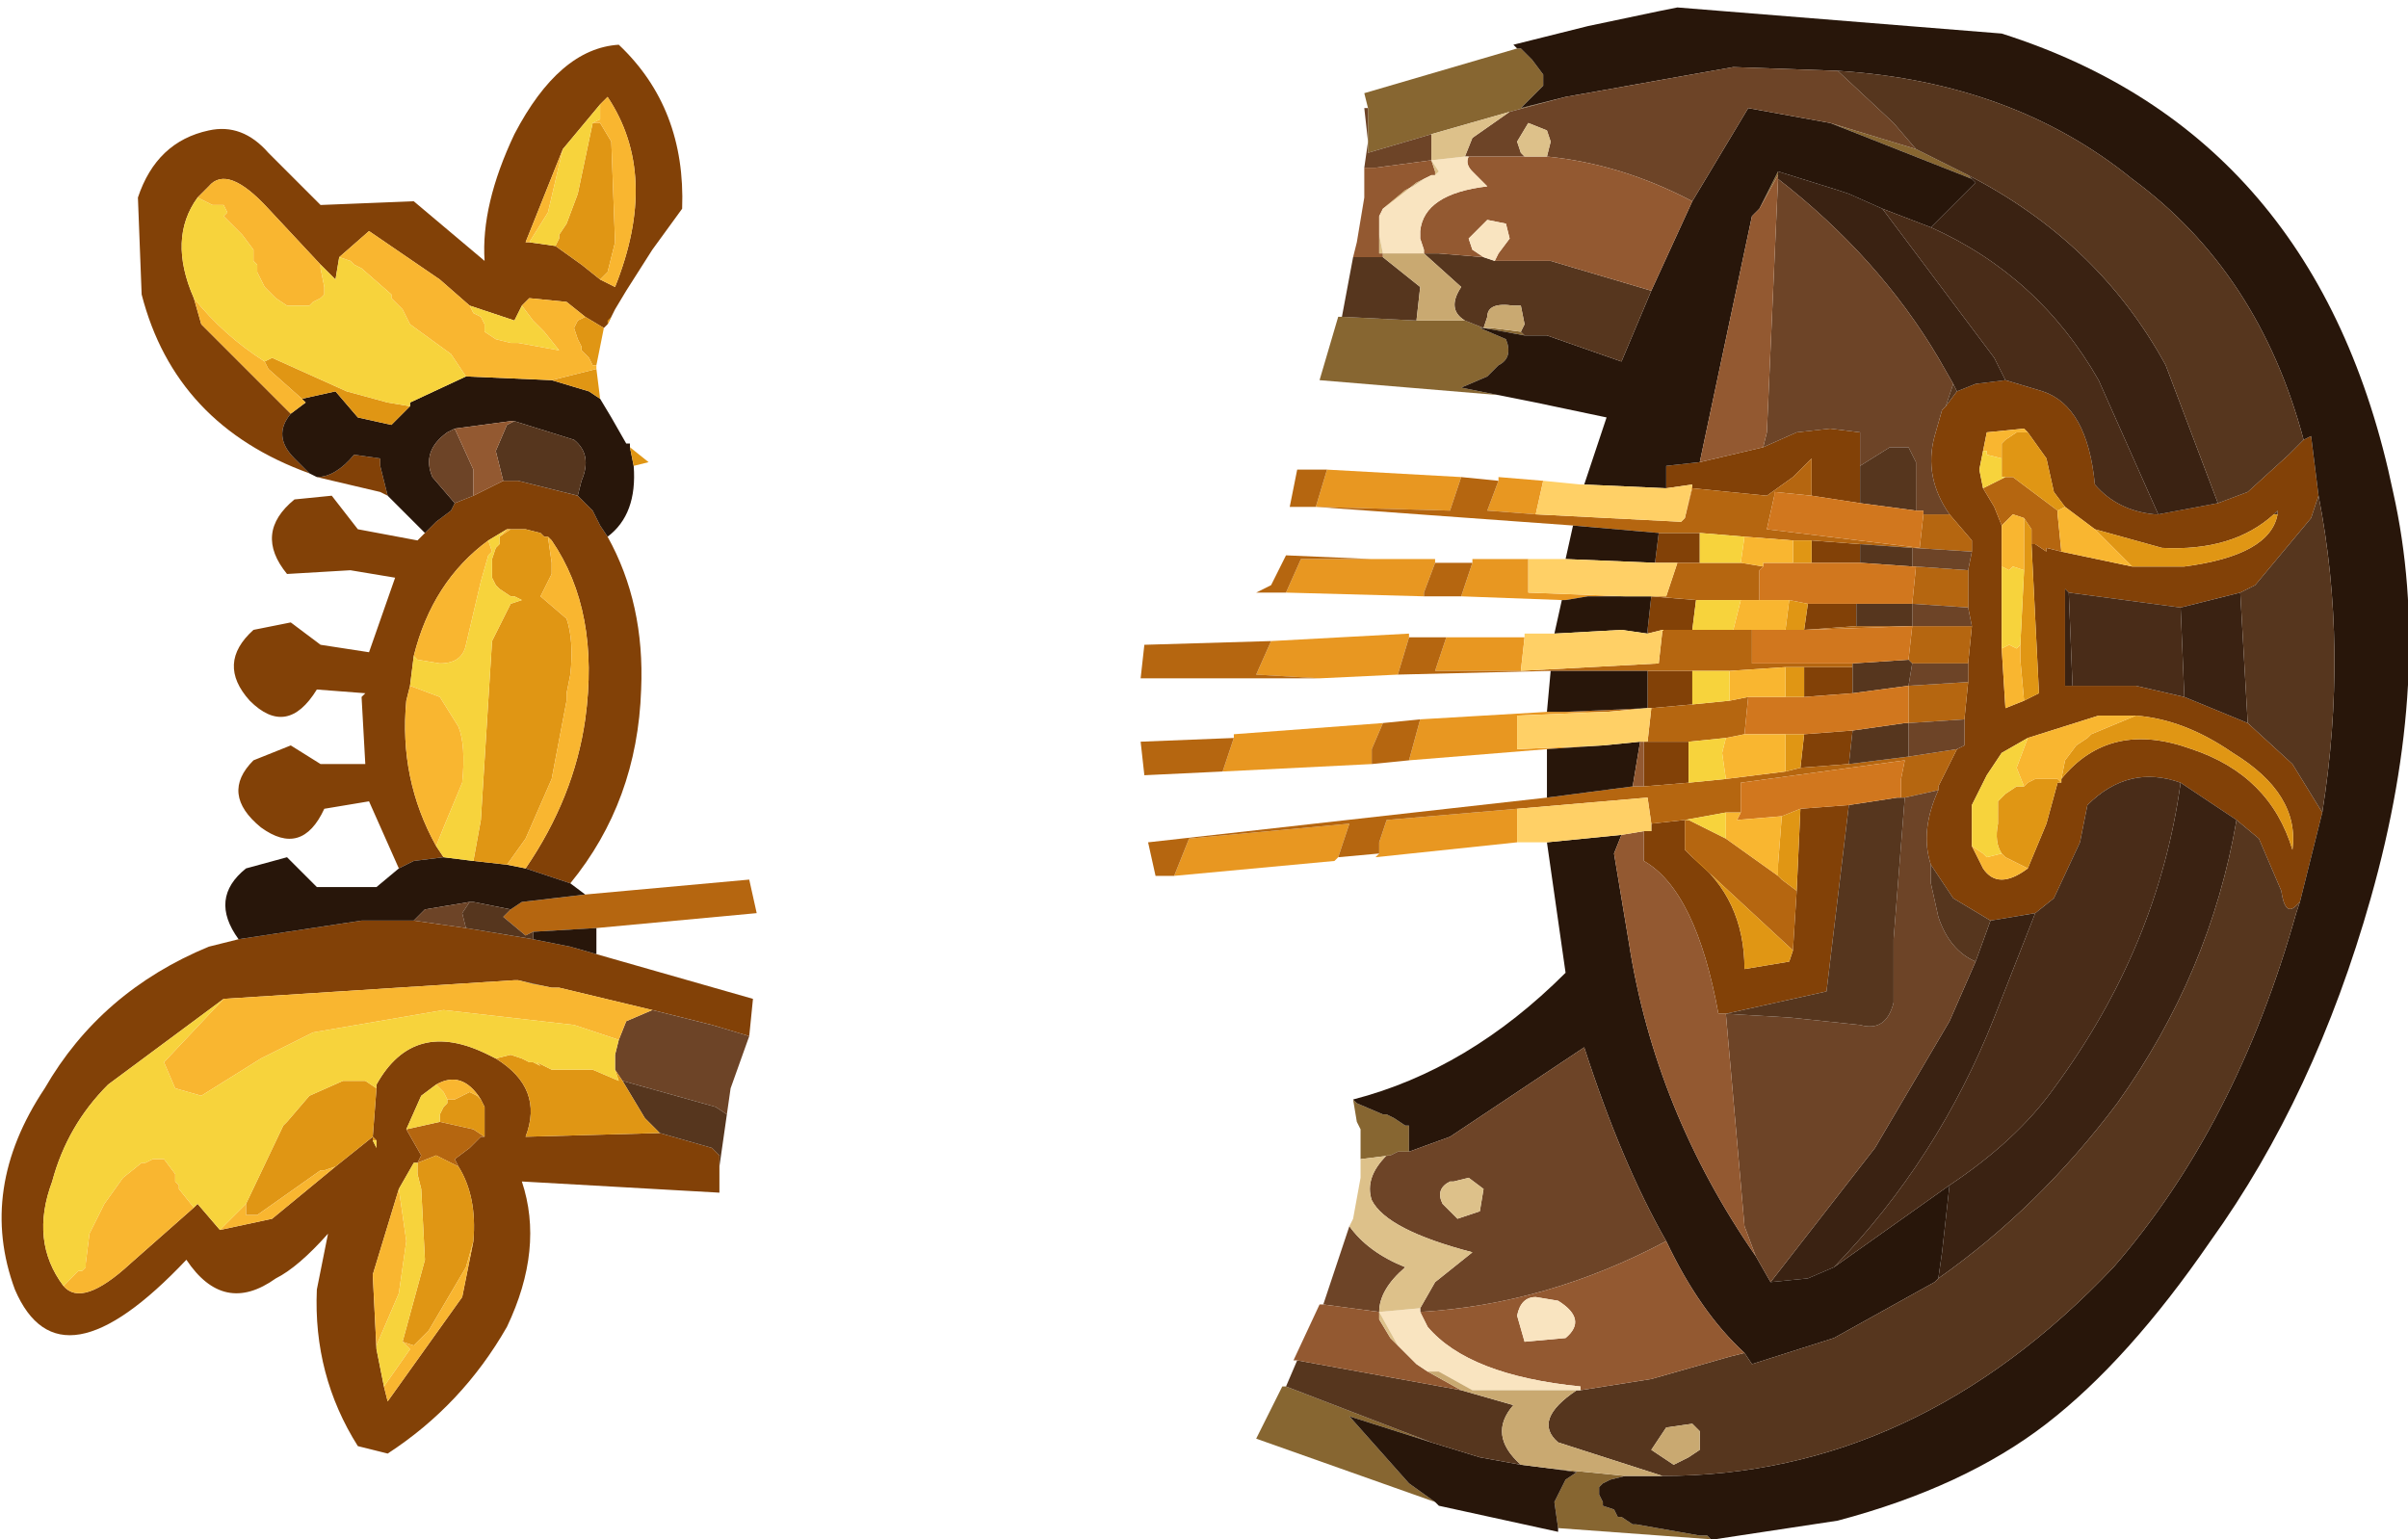
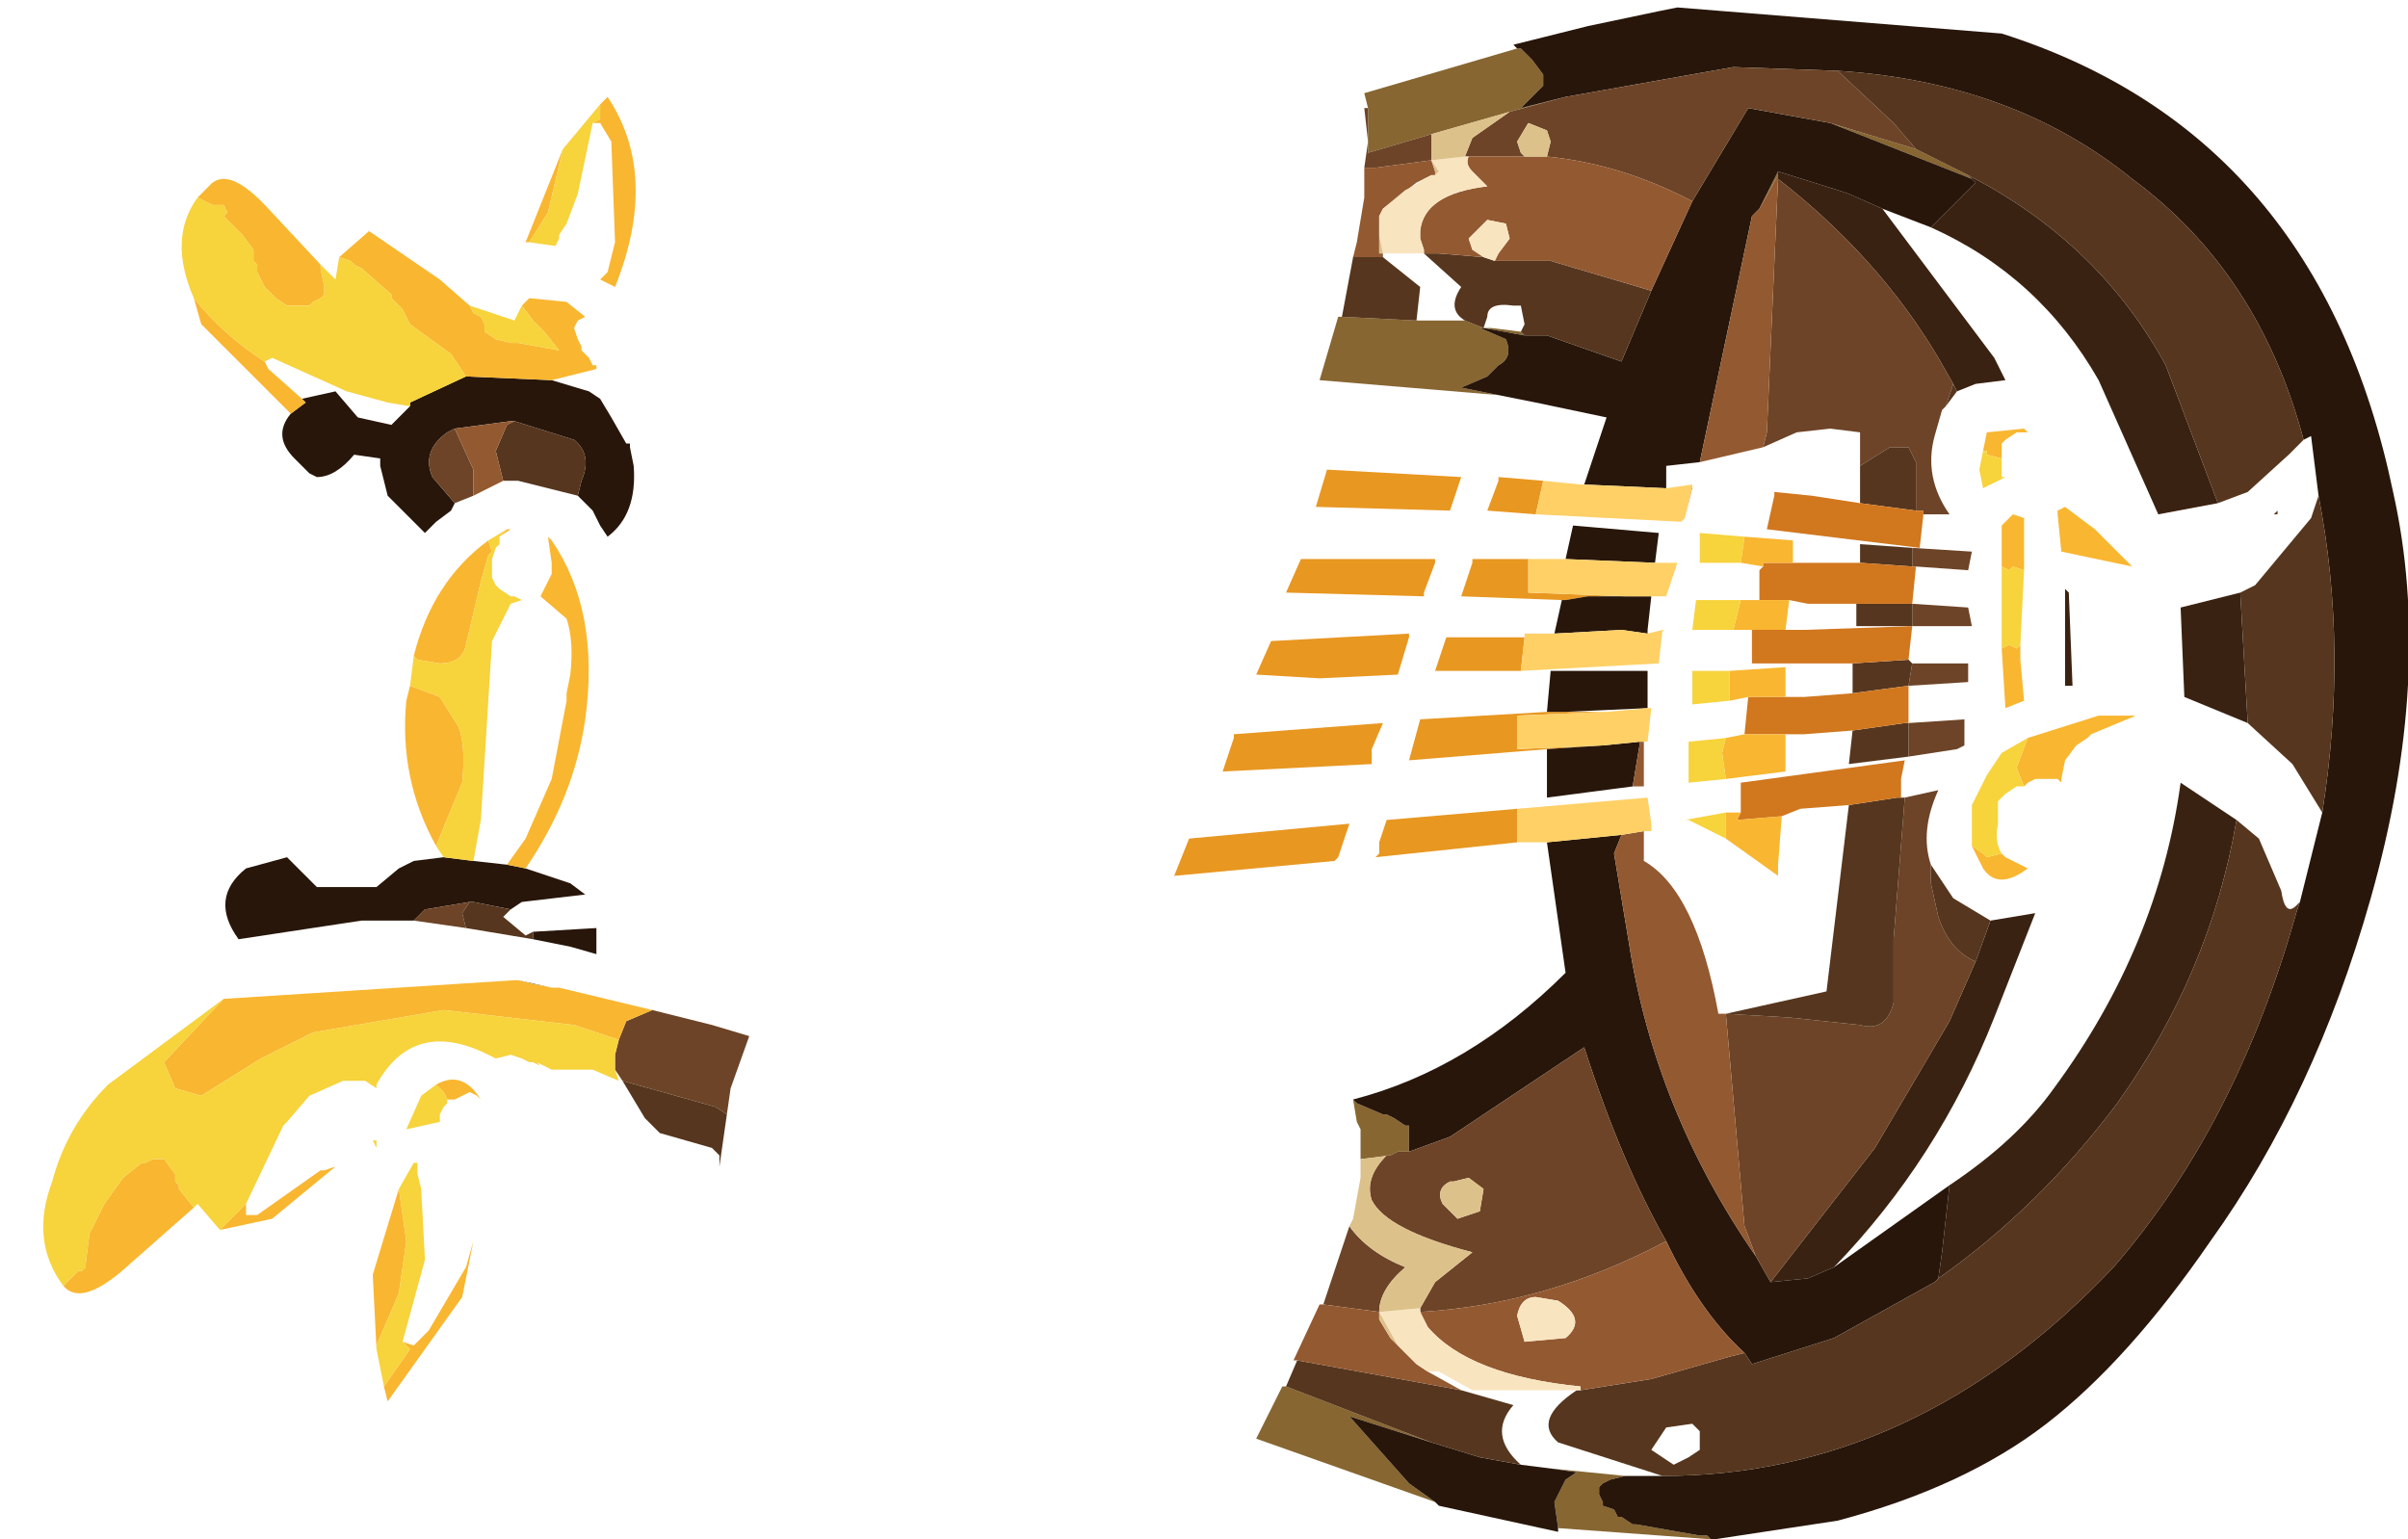
<svg xmlns="http://www.w3.org/2000/svg" xmlns:xlink="http://www.w3.org/1999/xlink" height="20.65px" width="32.3px">
  <g transform="matrix(1.0, 0.0, 0.0, 1.0, 14.35, 16.4)">
    <use height="20.65" transform="matrix(1.0, 0.0, 0.0, 1.0, -14.35, -16.4)" width="32.3" xlink:href="#shape0" />
  </g>
  <defs>
    <g id="shape0" transform="matrix(1.0, 0.0, 0.0, 1.0, 14.35, 16.4)">
-       <path d="M14.6 -9.5 L15.4 -9.65 15.8 -9.8 16.35 -10.3 16.55 -10.5 16.65 -10.55 16.75 -9.75 16.65 -9.45 15.9 -8.55 15.7 -8.45 14.9 -8.25 13.4 -8.45 13.35 -8.5 13.35 -7.2 13.45 -7.2 14.3 -7.2 14.95 -7.05 15.8 -6.7 16.4 -6.15 16.8 -5.5 16.5 -4.3 16.45 -4.25 Q16.3 -4.1 16.25 -4.45 L15.95 -5.15 15.65 -5.4 14.9 -5.9 Q14.2 -6.15 13.65 -5.6 L13.55 -5.1 13.2 -4.35 12.95 -4.15 12.35 -4.05 11.85 -4.35 11.55 -4.8 Q11.4 -5.25 11.65 -5.8 L11.65 -5.85 11.9 -6.35 12.0 -6.4 12.0 -6.75 12.05 -7.25 12.05 -7.5 12.1 -8.0 12.05 -8.25 12.05 -8.75 12.1 -9.0 12.1 -9.15 11.8 -9.5 Q11.45 -10.0 11.6 -10.55 L11.7 -10.9 11.75 -10.95 11.9 -11.15 12.15 -11.25 12.55 -11.3 13.05 -11.15 Q13.65 -10.95 13.75 -9.9 14.05 -9.55 14.55 -9.5 L14.6 -9.5 M8.0 -9.85 L8.0 -10.15 8.45 -10.2 9.3 -10.4 9.75 -10.6 10.2 -10.65 10.6 -10.6 10.6 -10.15 10.6 -9.65 9.95 -9.75 9.95 -10.25 9.7 -10.0 9.35 -9.75 8.35 -9.85 8.35 -9.9 8.0 -9.85 M7.9 -9.25 L8.45 -9.25 8.45 -8.85 8.15 -8.85 7.85 -8.85 7.9 -9.25 M9.95 -9.15 L10.6 -9.1 10.6 -8.85 9.95 -8.85 9.95 -9.15 M7.75 -7.9 L7.75 -7.95 7.8 -8.4 8.4 -8.35 8.35 -7.95 7.95 -7.95 7.75 -7.9 M7.7 -6.45 L7.75 -6.45 8.3 -6.45 8.3 -5.9 7.7 -5.85 7.7 -6.45 M7.8 -6.9 L7.75 -6.9 7.75 -7.4 8.35 -7.4 8.35 -6.95 7.8 -6.9 M9.9 -8.3 L10.55 -8.3 10.55 -8.0 9.85 -7.95 9.9 -8.3 M9.85 -6.55 L10.5 -6.6 10.45 -6.15 9.8 -6.1 9.85 -6.55 M10.5 -7.1 L9.85 -7.05 9.85 -7.45 10.5 -7.45 10.5 -7.1 M7.8 -5.35 L8.25 -5.4 8.25 -5.0 8.35 -4.9 Q9.05 -4.35 9.05 -3.4 L9.65 -3.5 9.7 -3.65 9.75 -4.45 9.8 -5.55 10.45 -5.6 10.15 -3.1 8.8 -2.8 8.7 -2.8 Q8.4 -4.45 7.7 -4.85 L7.7 -5.25 7.8 -5.25 7.8 -5.35 M16.15 -9.5 Q15.6 -9.0 14.65 -9.05 L13.75 -9.3 13.35 -9.6 13.2 -9.8 13.1 -10.25 12.85 -10.6 12.8 -10.65 12.3 -10.6 12.25 -10.35 12.2 -10.1 12.25 -9.85 12.4 -9.6 12.5 -9.35 12.5 -8.8 12.5 -7.7 12.55 -6.9 12.8 -7.0 13.0 -7.1 12.9 -9.1 12.95 -9.1 13.1 -9.0 13.1 -9.05 13.3 -9.0 14.25 -8.8 14.4 -8.8 14.95 -8.8 Q16.1 -8.95 16.2 -9.5 L16.2 -9.55 16.15 -9.5 M14.3 -6.8 L13.8 -6.8 12.85 -6.5 12.5 -6.3 12.3 -6.0 12.1 -5.6 12.1 -5.05 12.25 -4.75 Q12.45 -4.45 12.85 -4.75 L13.1 -5.35 13.25 -5.9 13.3 -5.9 13.3 -5.95 Q13.95 -6.75 15.05 -6.35 16.1 -6.0 16.4 -5.0 16.5 -5.75 15.6 -6.3 14.95 -6.75 14.3 -6.8 M-9.8 -12.95 L-9.85 -12.65 -10.05 -12.85 -10.75 -13.6 Q-11.3 -14.2 -11.55 -13.9 L-11.7 -13.75 Q-12.1 -13.2 -11.75 -12.4 L-11.65 -12.05 -10.45 -10.85 Q-10.7 -10.55 -10.4 -10.25 L-10.2 -10.05 Q-12.0 -10.7 -12.45 -12.45 L-12.5 -13.75 Q-12.25 -14.5 -11.55 -14.65 -11.1 -14.75 -10.75 -14.35 L-10.05 -13.65 -8.8 -13.7 -7.85 -12.9 Q-7.9 -13.65 -7.45 -14.6 -6.85 -15.75 -6.05 -15.8 -5.15 -14.95 -5.2 -13.6 L-5.6 -13.05 -5.95 -12.5 -6.1 -12.25 -6.15 -12.15 -6.2 -12.05 -6.25 -12.0 -6.5 -12.15 -6.75 -12.35 -7.25 -12.4 -7.35 -12.3 -7.45 -12.1 -8.05 -12.3 -8.45 -12.65 -9.4 -13.3 -9.8 -12.95 M-6.3 -12.65 L-6.1 -12.55 Q-5.5 -14.05 -6.2 -15.1 L-6.3 -15.0 -6.8 -14.4 -7.3 -13.15 -7.25 -13.15 -6.9 -13.1 -6.55 -12.85 -6.3 -12.65 M-9.0 -4.75 L-9.4 -5.65 -10.0 -5.55 Q-10.3 -4.9 -10.85 -5.3 -11.4 -5.75 -10.95 -6.2 L-10.45 -6.4 -10.05 -6.15 -9.45 -6.15 -9.5 -7.05 -9.45 -7.1 -10.1 -7.15 Q-10.5 -6.5 -11.0 -7.0 -11.45 -7.5 -10.95 -7.95 L-10.45 -8.05 -10.05 -7.75 -9.4 -7.65 -9.05 -8.65 -9.65 -8.75 -10.5 -8.7 Q-10.95 -9.25 -10.4 -9.7 L-9.9 -9.75 -9.55 -9.3 -8.75 -9.15 -8.65 -9.25 -8.5 -9.4 -8.3 -9.55 -8.25 -9.65 -8.0 -9.75 -7.6 -9.95 -7.4 -9.95 -6.6 -9.75 -6.4 -9.55 -6.3 -9.35 -6.2 -9.2 Q-5.7 -8.3 -5.75 -7.15 -5.8 -5.65 -6.7 -4.55 L-7.3 -4.75 Q-6.65 -5.7 -6.5 -6.75 -6.3 -8.2 -6.95 -9.15 L-7.0 -9.2 -7.05 -9.2 -7.1 -9.25 -7.3 -9.3 -7.4 -9.3 -7.5 -9.3 -7.55 -9.3 -7.8 -9.15 Q-8.55 -8.6 -8.8 -7.6 L-8.85 -7.2 -8.9 -7.0 Q-9.0 -5.95 -8.5 -5.05 L-8.4 -4.9 -8.8 -4.85 -9.0 -4.75 M-9.15 -9.75 L-9.25 -9.8 -10.1 -10.0 Q-9.85 -10.0 -9.6 -10.3 L-9.25 -10.25 -9.25 -10.15 -9.15 -9.75 M-11.15 -3.8 L-9.5 -4.05 -9.3 -4.05 -8.8 -4.05 -8.1 -3.95 -7.2 -3.8 -6.7 -3.7 -6.35 -3.6 -4.25 -3.0 -4.3 -2.5 -4.8 -2.65 -5.6 -2.85 -6.85 -3.15 -6.9 -3.15 -6.95 -3.15 -7.4 -3.25 -7.45 -3.25 -11.35 -3.0 -12.9 -1.85 Q-13.45 -1.3 -13.65 -0.55 -13.95 0.25 -13.5 0.85 -13.25 1.15 -12.6 0.55 L-11.75 -0.2 -11.7 -0.25 -11.4 0.1 -10.7 -0.05 -9.85 -0.75 -9.35 -1.15 -9.35 -1.1 -9.3 -1.0 -9.3 -1.1 -9.35 -1.15 -9.3 -1.8 -9.3 -1.85 Q-8.8 -2.75 -7.8 -2.25 L-7.7 -2.2 Q-7.05 -1.8 -7.3 -1.15 L-5.5 -1.2 -4.8 -1.0 -4.7 -0.9 -4.7 -0.75 -4.7 -0.4 -7.35 -0.55 Q-7.05 0.35 -7.55 1.4 -8.15 2.45 -9.15 3.1 L-9.55 3.0 Q-10.15 2.05 -10.1 0.9 L-9.95 0.15 Q-10.35 0.6 -10.65 0.75 -11.35 1.25 -11.85 0.5 -13.55 2.3 -14.15 0.9 -14.65 -0.45 -13.75 -1.8 -13.0 -3.1 -11.55 -3.7 L-11.15 -3.8 M-7.9 -1.65 Q-8.15 -2.05 -8.5 -1.85 L-8.7 -1.7 -8.9 -1.25 -8.7 -0.9 -8.75 -0.8 -8.8 -0.8 -9.0 -0.45 -9.35 0.7 -9.3 1.7 -9.2 2.2 -9.15 2.4 -8.15 1.0 -8.0 0.25 Q-7.95 -0.35 -8.2 -0.75 L-8.25 -0.85 -8.05 -1.0 -8.0 -1.05 -7.9 -1.15 -7.85 -1.15 -7.85 -1.55 -7.9 -1.65" fill="#824107" fill-rule="evenodd" stroke="none" />
      <path d="M8.35 -9.9 L8.35 -9.85 8.25 -9.45 8.35 -9.9 M5.25 -10.0 L5.1 -9.55 3.3 -9.6 3.45 -10.1 5.25 -10.0 M6.25 -9.5 L5.6 -9.55 5.75 -9.95 5.75 -10.0 6.35 -9.95 6.25 -9.5 M7.45 -8.4 L6.95 -8.4 6.65 -8.35 6.6 -8.35 5.25 -8.4 5.4 -8.85 5.4 -8.9 6.15 -8.9 6.15 -8.45 7.45 -8.4 M6.1 -7.85 L6.05 -7.4 4.9 -7.4 5.05 -7.85 6.1 -7.85 M7.2 -6.85 L6.0 -6.8 6.0 -6.35 7.15 -6.4 6.4 -6.35 4.55 -6.2 4.7 -6.75 6.4 -6.85 6.65 -6.85 7.2 -6.85 M2.05 -6.05 L2.2 -6.5 2.2 -6.55 4.2 -6.7 4.05 -6.35 4.05 -6.15 2.05 -6.05 M3.35 -7.3 L2.5 -7.35 2.7 -7.8 4.55 -7.9 4.55 -7.85 4.4 -7.35 3.35 -7.3 M4.05 -8.9 L4.9 -8.9 4.9 -8.85 4.75 -8.45 4.75 -8.4 2.9 -8.45 3.1 -8.9 4.05 -8.9 M4.15 -4.95 L4.15 -5.1 4.25 -5.4 6.0 -5.55 6.0 -5.1 4.1 -4.9 4.15 -4.95 M3.6 -4.9 L3.55 -4.85 1.4 -4.65 1.6 -5.15 3.75 -5.35 3.6 -4.9" fill="#e89721" fill-rule="evenodd" stroke="none" />
-       <path d="M8.35 -9.85 L9.35 -9.75 9.7 -10.0 9.95 -10.25 9.95 -9.75 9.45 -9.8 9.45 -9.75 9.35 -9.3 11.4 -9.05 11.45 -9.5 11.8 -9.5 12.1 -9.15 12.1 -9.0 11.3 -9.05 10.6 -9.1 9.95 -9.15 9.7 -9.15 9.05 -9.2 8.45 -9.25 7.9 -9.25 6.75 -9.35 3.3 -9.6 2.95 -9.6 3.05 -10.1 3.45 -10.1 3.3 -9.6 5.1 -9.55 5.25 -10.0 5.75 -9.95 5.6 -9.55 6.25 -9.5 8.2 -9.4 8.25 -9.45 8.35 -9.85 M5.4 -8.85 L5.25 -8.4 4.75 -8.4 4.75 -8.45 4.9 -8.85 5.4 -8.85 M6.05 -7.4 L7.9 -7.5 7.95 -7.95 8.35 -7.95 8.9 -7.95 9.15 -7.95 9.15 -7.5 10.5 -7.5 10.5 -7.45 9.85 -7.45 9.6 -7.45 8.85 -7.4 8.35 -7.4 7.75 -7.4 6.45 -7.4 4.4 -7.35 4.55 -7.85 5.05 -7.85 4.9 -7.4 6.05 -7.4 M7.75 -6.45 L7.8 -6.9 8.35 -6.95 8.85 -7.0 9.1 -7.05 9.05 -6.55 8.8 -6.5 8.3 -6.45 7.75 -6.45 M7.75 -6.9 L7.2 -6.85 6.65 -6.85 7.75 -6.9 M4.7 -6.75 L4.55 -6.2 4.05 -6.15 4.05 -6.35 4.2 -6.7 4.7 -6.75 M9.3 -8.8 L9.25 -8.75 9.25 -8.35 9.0 -8.35 8.4 -8.35 7.8 -8.4 8.0 -8.4 8.15 -8.85 8.45 -8.85 9.0 -8.85 9.3 -8.8 M11.3 -8.3 L11.35 -8.8 12.05 -8.75 12.05 -8.25 11.3 -8.3 M11.25 -7.55 L11.3 -8.0 9.85 -7.95 10.55 -8.0 11.3 -8.0 12.1 -8.0 12.05 -7.5 11.3 -7.5 11.25 -7.55 M8.3 -5.9 L8.8 -5.95 9.6 -6.05 9.8 -6.1 10.45 -6.15 11.25 -6.25 11.9 -6.35 11.65 -5.85 11.65 -5.8 11.2 -5.7 11.15 -5.7 11.15 -5.95 11.2 -6.2 9.0 -5.9 9.0 -5.5 8.8 -5.5 8.25 -5.4 7.8 -5.35 7.75 -5.7 6.0 -5.55 4.25 -5.4 4.15 -5.1 4.15 -4.95 3.6 -4.9 3.75 -5.35 1.6 -5.15 1.4 -4.65 1.15 -4.65 1.05 -5.1 6.4 -5.7 7.55 -5.85 7.7 -5.85 8.3 -5.9 M11.25 -6.7 L11.25 -7.2 12.05 -7.25 12.0 -6.75 11.25 -6.7 M2.05 -6.05 L1.0 -6.0 0.95 -6.45 2.2 -6.5 2.05 -6.05 M3.35 -7.3 L0.95 -7.3 1.0 -7.75 2.7 -7.8 2.5 -7.35 3.35 -7.3 M4.05 -8.9 L3.1 -8.9 2.9 -8.45 2.5 -8.45 2.7 -8.55 2.9 -8.95 4.05 -8.9 M8.25 -5.4 L8.3 -5.4 8.8 -5.15 9.5 -4.65 9.55 -4.6 9.75 -4.45 9.7 -3.65 8.35 -4.9 8.25 -5.0 8.25 -5.4 M12.55 -10.0 L12.65 -10.0 13.25 -9.55 13.25 -9.5 13.3 -9.0 13.1 -9.05 13.1 -9.0 12.95 -9.1 12.9 -9.1 12.9 -9.3 12.8 -9.45 12.65 -9.5 12.5 -9.35 12.4 -9.6 12.25 -9.85 12.55 -10.0 M-7.5 -4.2 L-7.35 -4.3 -6.5 -4.4 -4.3 -4.6 -4.2 -4.15 -6.35 -3.95 -7.2 -3.9 -7.3 -3.85 -7.6 -4.1 -7.5 -4.2 M-8.45 -1.35 L-8.0 -1.25 -7.85 -1.15 -7.9 -1.15 -8.0 -1.05 -8.05 -1.0 -8.25 -0.85 -8.2 -0.75 -8.5 -0.9 -8.75 -0.8 -8.7 -0.9 -8.9 -1.25 -8.45 -1.35" fill="#b56610" fill-rule="evenodd" stroke="none" />
      <path d="M12.05 -14.05 L12.1 -14.0 10.2 -14.75 11.35 -14.4 Q11.65 -14.25 12.05 -14.05 M6.65 -15.1 L5.9 -14.9 4.85 -14.6 4.0 -14.35 4.0 -14.5 4.0 -14.95 3.95 -15.15 6.0 -15.75 6.05 -15.75 6.2 -15.6 6.35 -15.4 6.35 -15.3 6.35 -15.25 6.05 -14.95 6.65 -15.1 M7.45 3.4 L7.25 3.45 7.15 3.5 7.1 3.55 7.1 3.65 7.15 3.75 7.15 3.8 7.3 3.85 7.35 3.95 7.4 3.95 7.55 4.05 7.6 4.05 8.45 4.2 8.55 4.2 8.6 4.25 6.55 4.1 6.5 3.75 6.6 3.55 6.65 3.45 6.8 3.35 6.45 3.3 7.45 3.4 M5.3 -12.1 L5.55 -12.0 5.5 -12.0 5.85 -11.85 Q5.95 -11.6 5.75 -11.5 L5.6 -11.35 5.25 -11.2 5.75 -11.1 3.35 -11.3 3.6 -12.15 3.65 -12.15 4.65 -12.1 5.3 -12.1 M6.05 -11.95 L6.1 -11.9 5.55 -12.0 5.65 -12.0 6.05 -11.95 M9.5 -14.1 L9.5 -14.05 9.25 -13.6 9.5 -14.1 M3.8 -1.65 L3.85 -1.6 4.2 -1.45 4.25 -1.45 4.35 -1.4 4.5 -1.3 4.55 -1.3 4.55 -1.25 4.55 -1.0 4.55 -0.95 4.5 -0.95 4.4 -0.95 4.3 -0.9 3.9 -0.85 3.9 -1.15 3.9 -1.25 3.85 -1.35 3.8 -1.65 M2.9 2.2 L4.85 2.95 3.75 2.6 4.55 3.5 4.9 3.75 2.5 2.9 2.85 2.2 2.9 2.2" fill="#876631" fill-rule="evenodd" stroke="none" />
      <path d="M12.1 -14.0 L12.05 -14.05 Q13.8 -13.15 14.7 -11.5 L15.4 -9.65 14.6 -9.5 13.8 -11.3 Q13.0 -12.7 11.55 -13.35 L11.85 -13.65 12.15 -13.95 12.1 -14.0 M9.5 -14.1 L10.3 -13.85 10.45 -13.8 10.9 -13.6 12.4 -11.6 12.55 -11.3 12.15 -11.25 11.9 -11.15 11.85 -11.25 11.65 -11.6 Q10.85 -12.95 9.5 -14.0 L9.5 -14.05 9.5 -14.1 M11.65 0.75 L11.7 0.4 11.8 -0.5 Q12.7 -1.1 13.2 -1.8 14.6 -3.7 14.9 -5.9 L15.65 -5.4 Q15.3 -3.35 14.05 -1.6 13.0 -0.2 11.65 0.75 M10.25 0.6 L9.9 0.75 9.4 0.8 10.8 -1.0 11.8 -2.7 12.15 -3.5 12.35 -4.05 12.95 -4.15 12.4 -2.75 Q11.65 -0.85 10.25 0.6 M15.7 -8.45 L15.8 -6.7 14.95 -7.05 14.9 -8.25 15.7 -8.45 M13.45 -7.2 L13.35 -7.2 13.35 -8.5 13.4 -8.45 13.45 -7.2" fill="#3a2212" fill-rule="evenodd" stroke="none" />
      <path d="M10.2 -14.75 L12.1 -14.0 12.15 -13.95 11.85 -13.65 11.55 -13.35 10.9 -13.6 10.45 -13.8 10.3 -13.85 9.5 -14.1 9.25 -13.6 9.15 -13.5 8.45 -10.2 8.0 -10.15 8.0 -9.85 6.9 -9.9 7.2 -10.8 6.25 -11.0 5.75 -11.1 5.25 -11.2 5.6 -11.35 5.75 -11.5 Q5.95 -11.6 5.85 -11.85 L5.5 -12.0 5.55 -12.0 6.1 -11.9 6.4 -11.9 7.4 -11.55 7.8 -12.5 8.35 -13.7 9.1 -14.95 10.2 -14.75 M10.3 -15.45 L8.9 -15.5 6.65 -15.1 6.05 -14.95 6.35 -15.25 6.35 -15.3 6.35 -15.4 6.2 -15.6 6.05 -15.75 6.0 -15.75 5.95 -15.8 6.95 -16.05 7.9 -16.25 8.15 -16.3 12.5 -15.95 Q16.75 -14.6 17.75 -9.8 18.3 -7.35 17.45 -4.35 16.7 -1.7 15.3 0.25 14.2 1.85 13.1 2.7 12.0 3.55 10.3 4.0 L8.65 4.25 8.6 4.25 8.55 4.2 8.45 4.2 7.6 4.05 7.55 4.05 7.4 3.95 7.35 3.95 7.3 3.85 7.15 3.8 7.15 3.75 7.1 3.65 7.1 3.55 7.15 3.5 7.25 3.45 7.45 3.4 7.95 3.4 Q11.35 3.4 14.0 0.6 15.65 -1.3 16.45 -4.15 L16.5 -4.3 16.8 -5.5 Q17.15 -7.7 16.75 -9.75 L16.65 -10.55 16.55 -10.5 Q15.95 -12.75 14.25 -14.0 12.65 -15.3 10.3 -15.45 M6.75 -9.35 L7.9 -9.25 7.85 -8.85 6.65 -8.9 6.75 -9.35 M6.6 -8.35 L6.65 -8.35 6.95 -8.4 7.45 -8.4 7.8 -8.4 7.75 -7.95 7.75 -7.9 7.4 -7.95 6.5 -7.9 6.6 -8.35 M7.15 -6.4 L7.65 -6.45 7.55 -5.85 6.4 -5.7 6.4 -6.35 7.15 -6.4 M6.65 -6.85 L6.4 -6.85 6.45 -7.4 7.75 -7.4 7.75 -6.9 6.65 -6.85 M4.55 -0.95 L4.55 -1.0 4.55 -1.25 4.55 -1.3 4.5 -1.3 4.35 -1.4 4.25 -1.45 4.2 -1.45 3.85 -1.6 3.8 -1.65 Q5.35 -2.05 6.65 -3.35 L6.4 -5.1 7.4 -5.2 7.3 -4.95 7.5 -3.75 Q7.85 -1.5 9.2 0.45 L9.4 0.8 9.9 0.75 10.25 0.6 11.8 -0.5 11.7 0.4 11.65 0.75 11.6 0.8 10.25 1.55 9.15 1.9 9.05 1.75 Q8.45 1.2 8.0 0.25 7.4 -0.8 6.9 -2.35 L5.25 -1.25 5.1 -1.15 4.55 -0.95 M6.05 3.25 L6.45 3.3 6.8 3.35 6.65 3.45 6.6 3.55 6.5 3.75 6.55 4.1 6.55 4.15 4.95 3.8 4.9 3.75 4.55 3.5 3.75 2.6 4.85 2.95 5.5 3.15 6.05 3.25 M-8.85 -10.95 L-8.85 -11.0 -8.1 -11.35 -6.95 -11.3 -6.45 -11.15 -6.3 -11.05 -6.15 -10.8 -5.95 -10.45 -5.9 -10.45 -5.9 -10.4 -5.85 -10.15 Q-5.8 -9.5 -6.2 -9.2 L-6.3 -9.35 -6.4 -9.55 -6.6 -9.75 -6.55 -9.95 Q-6.4 -10.3 -6.65 -10.5 L-7.45 -10.75 -7.5 -10.75 -8.25 -10.65 -8.35 -10.6 Q-8.7 -10.35 -8.55 -10.0 L-8.25 -9.65 -8.3 -9.55 -8.5 -9.4 -8.65 -9.25 -9.15 -9.75 -9.25 -10.15 -9.25 -10.25 -9.6 -10.3 Q-9.85 -10.0 -10.1 -10.0 L-10.2 -10.05 -10.4 -10.25 Q-10.7 -10.55 -10.45 -10.85 L-10.25 -11.0 -10.3 -11.05 -9.85 -11.15 -9.55 -10.8 -9.1 -10.7 -8.85 -10.95 M-9.0 -4.75 L-8.8 -4.85 -8.4 -4.9 -8.0 -4.85 -7.55 -4.8 -7.3 -4.75 -6.7 -4.55 -6.5 -4.4 -7.35 -4.3 -7.5 -4.2 -8.0 -4.3 -8.05 -4.3 -8.65 -4.2 -8.8 -4.05 -9.3 -4.05 -9.5 -4.05 -11.15 -3.8 Q-11.55 -4.35 -11.05 -4.75 L-10.5 -4.9 -10.1 -4.5 -9.3 -4.5 -9.0 -4.75 M-7.4 -3.25 L-6.95 -3.15 -7.2 -3.2 -7.4 -3.25 M-6.35 -3.6 L-6.7 -3.7 -7.2 -3.8 -7.2 -3.9 -6.35 -3.95 -6.35 -3.6" fill="#28160a" fill-rule="evenodd" stroke="none" />
      <path d="M11.35 -14.4 L10.2 -14.75 9.1 -14.95 8.35 -13.7 Q7.4 -14.2 6.4 -14.3 L6.45 -14.5 6.4 -14.65 6.15 -14.75 6.0 -14.5 6.05 -14.35 6.1 -14.3 5.3 -14.3 5.4 -14.55 5.9 -14.9 6.65 -15.1 8.9 -15.5 10.3 -15.45 11.05 -14.75 11.35 -14.4 M4.0 -14.5 L3.95 -14.95 4.0 -14.95 4.0 -14.5 4.0 -14.35 4.85 -14.6 4.85 -14.25 4.1 -14.15 3.95 -14.15 4.0 -14.5 M9.5 -14.0 Q10.85 -12.95 11.65 -11.6 L11.85 -11.25 11.8 -11.1 11.75 -10.95 11.7 -10.9 11.6 -10.55 Q11.45 -10.0 11.8 -9.5 L11.45 -9.5 11.45 -9.55 11.35 -9.55 11.35 -10.2 11.25 -10.4 11.0 -10.4 10.6 -10.15 10.6 -10.6 10.2 -10.65 9.75 -10.6 9.3 -10.4 9.35 -10.6 9.5 -14.0 M11.3 -9.05 L12.1 -9.0 12.05 -8.75 11.35 -8.8 11.3 -8.8 11.3 -9.05 M11.2 -5.7 L11.65 -5.8 Q11.4 -5.25 11.55 -4.8 L11.55 -4.55 11.65 -4.1 Q11.8 -3.65 12.15 -3.5 L11.8 -2.7 10.8 -1.0 9.4 0.8 9.2 0.45 9.05 0.05 8.8 -2.8 9.65 -2.75 10.6 -2.65 Q10.95 -2.55 11.05 -2.95 L11.05 -3.8 11.2 -5.7 M11.9 -6.35 L11.25 -6.25 11.25 -6.7 12.0 -6.75 12.0 -6.4 11.9 -6.35 M4.55 -0.95 L5.1 -1.15 5.25 -1.25 6.9 -2.35 Q7.4 -0.8 8.0 0.25 6.4 1.1 4.7 1.2 L4.7 1.15 4.9 0.8 5.4 0.4 Q4.25 0.1 4.05 -0.3 3.95 -0.6 4.25 -0.9 L4.3 -0.9 4.4 -0.95 4.5 -0.95 4.55 -0.95 M3.75 0.05 Q4.0 0.4 4.5 0.6 4.15 0.9 4.15 1.2 L3.4 1.1 3.5 0.8 3.75 0.05 M5.35 -0.6 L5.15 -0.55 5.1 -0.55 Q4.9 -0.45 5.0 -0.25 L5.2 -0.05 5.5 -0.15 5.55 -0.45 5.35 -0.6 M12.05 -8.25 L12.1 -8.0 11.3 -8.0 11.3 -8.3 12.05 -8.25 M12.05 -7.5 L12.05 -7.25 11.25 -7.2 11.3 -7.5 12.05 -7.5 M-8.0 -9.75 L-8.25 -9.65 -8.55 -10.0 Q-8.7 -10.35 -8.35 -10.6 L-8.25 -10.65 -8.0 -10.1 -8.0 -9.75 M-8.8 -4.05 L-8.65 -4.2 -8.05 -4.3 -8.15 -4.15 -8.1 -3.95 -8.8 -4.05 M-5.6 -2.85 L-4.8 -2.65 -4.3 -2.5 -4.55 -1.8 -4.6 -1.45 -4.75 -1.55 -6.0 -1.9 -6.1 -2.05 -6.1 -2.25 -6.05 -2.45 -5.95 -2.7 -5.6 -2.85" fill="#6d4427" fill-rule="evenodd" stroke="none" />
      <path d="M12.05 -14.05 Q11.65 -14.25 11.35 -14.4 L11.05 -14.75 10.3 -15.45 Q12.65 -15.3 14.25 -14.0 15.95 -12.75 16.55 -10.5 L16.35 -10.3 15.8 -9.8 15.4 -9.65 14.7 -11.5 Q13.8 -13.15 12.05 -14.05 M16.75 -9.75 Q17.15 -7.7 16.8 -5.5 L16.4 -6.15 15.8 -6.7 15.7 -8.45 15.9 -8.55 16.65 -9.45 16.75 -9.75 M16.5 -4.3 L16.45 -4.15 Q15.65 -1.3 14.0 0.6 11.35 3.4 7.95 3.4 L6.55 2.95 Q6.2 2.65 6.8 2.25 L6.85 2.25 7.8 2.1 8.85 1.8 9.05 1.75 9.15 1.9 10.25 1.55 11.6 0.8 11.65 0.75 Q13.0 -0.2 14.05 -1.6 15.3 -3.35 15.65 -5.4 L15.95 -5.15 16.25 -4.45 Q16.3 -4.1 16.45 -4.25 L16.5 -4.3 M3.8 -12.95 L4.2 -12.95 4.7 -12.55 4.65 -12.1 3.65 -12.15 3.8 -12.95 M4.75 -13.0 L4.95 -13.0 5.55 -12.95 5.7 -12.9 6.45 -12.9 7.8 -12.5 7.4 -11.55 6.4 -11.9 6.1 -11.9 6.05 -11.95 6.1 -12.05 6.05 -12.3 5.95 -12.3 Q5.6 -12.35 5.6 -12.15 L5.55 -12.0 5.3 -12.1 Q5.05 -12.25 5.25 -12.55 L4.75 -13.0 M11.85 -11.25 L11.9 -11.15 11.75 -10.95 11.8 -11.1 11.85 -11.25 M10.6 -9.65 L10.6 -10.15 11.0 -10.4 11.25 -10.4 11.35 -10.2 11.35 -9.55 10.6 -9.65 M10.6 -9.1 L11.3 -9.05 11.3 -8.8 10.6 -8.85 10.6 -9.1 M10.55 -8.3 L11.3 -8.3 11.3 -8.0 10.55 -8.0 10.55 -8.3 M10.5 -7.5 L11.25 -7.55 11.3 -7.5 11.25 -7.2 10.5 -7.1 10.5 -7.45 10.5 -7.5 M10.5 -6.6 L11.2 -6.7 11.25 -6.7 11.25 -6.25 10.45 -6.15 10.5 -6.6 M11.15 -5.7 L11.2 -5.7 11.05 -3.8 11.05 -2.95 Q10.95 -2.55 10.6 -2.65 L9.65 -2.75 8.8 -2.8 10.15 -3.1 10.45 -5.6 11.1 -5.7 11.15 -5.7 M16.2 -9.5 L16.15 -9.5 16.2 -9.55 16.2 -9.5 M11.55 -4.8 L11.85 -4.35 12.35 -4.05 12.15 -3.5 Q11.8 -3.65 11.65 -4.1 L11.55 -4.55 11.55 -4.8 M8.35 2.7 L8.0 2.75 7.8 3.05 8.1 3.25 8.3 3.15 8.45 3.05 8.45 2.8 8.35 2.7 M5.25 2.25 L5.95 2.45 Q5.6 2.85 6.05 3.25 L5.5 3.15 4.85 2.95 2.9 2.2 3.05 1.85 5.25 2.25 M-6.6 -9.75 L-7.4 -9.95 -7.6 -9.95 -7.7 -10.35 -7.55 -10.7 -7.45 -10.75 -6.65 -10.5 Q-6.4 -10.3 -6.55 -9.95 L-6.6 -9.75 M-8.05 -4.3 L-8.0 -4.3 -7.5 -4.2 -7.6 -4.1 -7.3 -3.85 -7.2 -3.9 -7.2 -3.8 -8.1 -3.95 -8.15 -4.15 -8.05 -4.3 M-4.7 -0.75 L-4.7 -0.9 -4.8 -1.0 -5.5 -1.2 -5.7 -1.4 -6.0 -1.9 -4.75 -1.55 -4.6 -1.45 -4.7 -0.75" fill="#56361e" fill-rule="evenodd" stroke="none" />
-       <path d="M11.55 -13.35 Q13.0 -12.7 13.8 -11.3 L14.6 -9.5 14.55 -9.5 Q14.05 -9.55 13.75 -9.9 13.65 -10.95 13.05 -11.15 L12.55 -11.3 12.4 -11.6 10.9 -13.6 11.55 -13.35 M11.8 -0.5 L10.25 0.6 Q11.65 -0.85 12.4 -2.75 L12.95 -4.15 13.2 -4.35 13.55 -5.1 13.65 -5.6 Q14.2 -6.15 14.9 -5.9 14.6 -3.7 13.2 -1.8 12.7 -1.1 11.8 -0.5 M14.9 -8.25 L14.95 -7.05 14.3 -7.2 13.45 -7.2 13.4 -8.45 14.9 -8.25" fill="#492c18" fill-rule="evenodd" stroke="none" />
      <path d="M5.3 -14.3 L6.1 -14.3 6.3 -14.3 6.4 -14.3 Q7.4 -14.2 8.35 -13.7 L7.8 -12.5 6.45 -12.9 5.7 -12.9 5.75 -13.0 5.9 -13.2 5.85 -13.4 5.6 -13.45 5.35 -13.2 5.4 -13.05 5.55 -12.95 4.95 -13.0 4.75 -13.0 4.75 -13.05 4.7 -13.2 4.7 -13.3 Q4.75 -13.8 5.6 -13.9 L5.4 -14.1 Q5.3 -14.2 5.35 -14.3 L5.3 -14.3 M3.95 -14.15 L4.1 -14.15 4.85 -14.25 4.9 -14.1 4.9 -14.05 4.85 -14.05 4.75 -14.0 4.65 -13.95 4.2 -13.6 4.15 -13.5 4.15 -13.4 4.15 -13.3 4.15 -13.25 4.15 -13.0 4.2 -13.0 4.2 -12.95 3.8 -12.95 3.85 -13.15 3.95 -13.75 3.95 -14.15 M9.5 -14.05 L9.5 -14.0 9.35 -10.6 9.3 -10.4 8.45 -10.2 9.15 -13.5 9.25 -13.6 9.5 -14.05 M7.65 -6.45 L7.7 -6.45 7.7 -5.85 7.55 -5.85 7.65 -6.45 M8.0 0.25 Q8.45 1.2 9.05 1.75 L8.85 1.8 7.8 2.1 6.85 2.25 6.85 2.2 Q5.35 2.05 4.8 1.4 L4.7 1.2 Q6.4 1.1 8.0 0.25 M9.2 0.45 Q7.85 -1.5 7.5 -3.75 L7.3 -4.95 7.4 -5.2 7.7 -5.25 7.7 -4.85 Q8.4 -4.45 8.7 -2.8 L8.8 -2.8 9.05 0.05 9.2 0.45 M6.55 1.05 L6.25 1.0 Q6.05 1.0 6.0 1.25 L6.1 1.6 6.65 1.55 Q6.95 1.3 6.55 1.05 M4.8 2.0 L5.25 2.25 3.05 1.85 3.0 1.85 3.35 1.1 3.4 1.1 4.15 1.2 4.15 1.3 4.3 1.55 4.4 1.65 4.65 1.9 4.8 2.0 M-7.6 -9.95 L-8.0 -9.75 -8.0 -10.1 -8.25 -10.65 -7.5 -10.75 -7.45 -10.75 -7.55 -10.7 -7.7 -10.35 -7.6 -9.95" fill="#935931" fill-rule="evenodd" stroke="none" />
      <path d="M4.15 -13.25 L4.15 -13.3 4.15 -13.4 4.15 -13.5 4.2 -13.6 4.5 -13.85 4.6 -13.9 4.75 -14.0 4.85 -14.05 4.9 -14.05 4.95 -14.1 4.85 -14.25 5.3 -14.3 5.35 -14.3 Q5.3 -14.2 5.4 -14.1 L5.6 -13.9 Q4.75 -13.8 4.7 -13.3 L4.7 -13.2 4.75 -13.05 4.75 -13.0 4.2 -13.0 4.15 -13.25 M5.55 -12.95 L5.4 -13.05 5.35 -13.2 5.6 -13.45 5.85 -13.4 5.9 -13.2 5.75 -13.0 5.7 -12.9 5.55 -12.95 M4.15 1.2 L4.7 1.15 4.7 1.2 4.8 1.4 Q5.35 2.05 6.85 2.2 L6.85 2.25 6.8 2.25 5.4 2.25 4.95 2.0 4.8 2.0 4.65 1.9 4.4 1.65 4.15 1.2 M6.55 1.05 Q6.95 1.3 6.65 1.55 L6.1 1.6 6.0 1.25 Q6.05 1.0 6.25 1.0 L6.55 1.05" fill="#f9e4c0" fill-rule="evenodd" stroke="none" />
-       <path d="M7.95 3.4 L7.45 3.4 6.45 3.3 6.05 3.25 Q5.6 2.85 5.95 2.45 L5.25 2.25 4.8 2.0 4.95 2.0 5.4 2.25 6.8 2.25 Q6.2 2.65 6.55 2.95 L7.95 3.4 M4.2 -12.95 L4.2 -13.0 4.75 -13.0 5.25 -12.55 Q5.05 -12.25 5.3 -12.1 L4.65 -12.1 4.7 -12.55 4.2 -12.95 M4.2 -13.6 L4.65 -13.95 4.75 -14.0 4.6 -13.9 4.5 -13.85 4.2 -13.6 M5.55 -12.0 L5.6 -12.15 Q5.6 -12.35 5.95 -12.3 L6.05 -12.3 6.1 -12.05 6.05 -11.95 5.65 -12.0 5.55 -12.0 M8.35 2.7 L8.45 2.8 8.45 3.05 8.3 3.15 8.1 3.25 7.8 3.05 8.0 2.75 8.35 2.7" fill="#c9a971" fill-rule="evenodd" stroke="none" />
      <path d="M5.9 -14.9 L5.4 -14.55 5.3 -14.3 4.85 -14.25 4.95 -14.1 4.9 -14.05 4.9 -14.1 4.85 -14.25 4.85 -14.6 5.9 -14.9 M6.1 -14.3 L6.05 -14.35 6.0 -14.5 6.15 -14.75 6.4 -14.65 6.45 -14.5 6.4 -14.3 6.3 -14.3 6.1 -14.3 M4.2 -13.0 L4.15 -13.0 4.15 -13.25 4.2 -13.0 M3.9 -0.85 L4.3 -0.9 4.25 -0.9 Q3.95 -0.6 4.05 -0.3 4.25 0.1 5.4 0.4 L4.9 0.8 4.7 1.15 4.15 1.2 Q4.15 0.9 4.5 0.6 4.0 0.4 3.75 0.05 L3.8 -0.05 3.9 -0.6 3.9 -0.85 M5.35 -0.6 L5.55 -0.45 5.5 -0.15 5.2 -0.05 5.0 -0.25 Q4.9 -0.45 5.1 -0.55 L5.15 -0.55 5.35 -0.6 M4.4 1.65 L4.3 1.55 4.15 1.3 4.15 1.2 4.4 1.65" fill="#ddc18a" fill-rule="evenodd" stroke="none" />
      <path d="M8.0 -9.85 L8.35 -9.9 8.25 -9.45 8.2 -9.4 6.25 -9.5 6.35 -9.95 6.85 -9.9 6.9 -9.9 8.0 -9.85 M7.45 -8.4 L6.15 -8.45 6.15 -8.9 6.65 -8.9 7.85 -8.85 8.15 -8.85 8.0 -8.4 7.8 -8.4 7.45 -8.4 M6.5 -7.9 L7.4 -7.95 7.75 -7.9 7.95 -7.95 7.9 -7.5 6.05 -7.4 6.1 -7.85 6.1 -7.9 6.5 -7.9 M7.15 -6.4 L6.0 -6.35 6.0 -6.8 7.2 -6.85 7.75 -6.9 7.8 -6.9 7.75 -6.45 7.7 -6.45 7.65 -6.45 7.15 -6.4 M6.0 -5.55 L7.75 -5.7 7.8 -5.35 7.8 -5.25 7.7 -5.25 7.4 -5.2 6.4 -5.1 6.0 -5.1 6.0 -5.55" fill="#ffd066" fill-rule="evenodd" stroke="none" />
      <path d="M9.95 -9.75 L10.6 -9.65 11.35 -9.55 11.45 -9.55 11.45 -9.5 11.4 -9.05 9.35 -9.3 9.45 -9.75 9.45 -9.8 9.95 -9.75 M9.95 -8.85 L10.6 -8.85 11.3 -8.8 11.35 -8.8 11.3 -8.3 10.55 -8.3 9.9 -8.3 9.65 -8.35 9.25 -8.35 9.25 -8.75 9.3 -8.8 9.3 -8.85 9.7 -8.85 9.95 -8.85 M9.6 -7.95 L9.85 -7.95 11.3 -8.0 11.25 -7.55 10.5 -7.5 9.15 -7.5 9.15 -7.95 9.6 -7.95 M9.1 -7.05 L9.6 -7.05 9.85 -7.05 10.5 -7.1 11.25 -7.2 11.25 -6.7 11.2 -6.7 10.5 -6.6 9.85 -6.55 9.6 -6.55 9.05 -6.55 9.1 -7.05 M9.0 -5.5 L9.0 -5.9 11.2 -6.2 11.15 -5.95 11.15 -5.7 11.1 -5.7 10.45 -5.6 9.8 -5.55 9.55 -5.45 8.95 -5.4 9.0 -5.5" fill="#d1771e" fill-rule="evenodd" stroke="none" />
-       <path d="M9.7 -9.15 L9.95 -9.15 9.95 -8.85 9.7 -8.85 9.7 -9.15 M9.65 -8.35 L9.9 -8.3 9.85 -7.95 9.6 -7.95 9.65 -8.35 M9.6 -7.05 L9.6 -7.45 9.85 -7.45 9.85 -7.05 9.6 -7.05 M9.6 -6.05 L9.6 -6.55 9.85 -6.55 9.8 -6.1 9.6 -6.05 M9.55 -5.45 L9.8 -5.55 9.75 -4.45 9.55 -4.6 9.5 -4.65 9.5 -4.8 9.55 -5.45 M8.35 -4.9 L9.7 -3.65 9.65 -3.5 9.05 -3.4 Q9.05 -4.35 8.35 -4.9 M16.15 -9.5 L16.2 -9.5 Q16.1 -8.95 14.95 -8.8 L14.4 -8.8 14.25 -8.8 13.75 -9.3 14.65 -9.05 Q15.6 -9.0 16.15 -9.5 M12.85 -10.6 L13.1 -10.25 13.2 -9.8 13.35 -9.6 13.25 -9.55 12.65 -10.0 12.55 -10.0 12.5 -10.0 12.5 -10.25 12.5 -10.45 12.55 -10.5 12.7 -10.6 12.85 -10.6 M12.8 -9.45 L12.9 -9.3 12.9 -9.1 13.0 -7.1 12.8 -7.0 12.75 -7.55 12.75 -7.75 12.8 -8.75 12.8 -9.15 12.8 -9.45 M13.3 -5.95 L13.35 -6.2 13.5 -6.4 13.65 -6.5 13.7 -6.55 14.3 -6.8 Q14.95 -6.75 15.6 -6.3 16.5 -5.75 16.4 -5.0 16.1 -6.0 15.05 -6.35 13.95 -6.75 13.3 -5.95 M12.8 -5.85 L12.85 -5.9 12.95 -5.95 13.1 -5.95 13.25 -5.95 13.3 -5.9 13.25 -5.9 13.1 -5.35 12.85 -4.75 12.55 -4.9 12.5 -4.95 Q12.4 -5.1 12.45 -5.35 L12.45 -5.65 12.55 -5.75 12.7 -5.85 12.8 -5.85 M-10.8 -11.55 L-10.7 -11.6 -9.7 -11.15 -9.15 -11.0 -8.85 -10.95 -9.1 -10.7 -9.55 -10.8 -9.85 -11.15 -10.3 -11.05 -10.75 -11.45 -10.8 -11.55 M-6.95 -11.3 L-6.35 -11.45 -6.3 -11.05 -6.45 -11.15 -6.95 -11.3 M-6.35 -11.5 L-6.4 -11.5 -6.45 -11.6 -6.55 -11.7 -6.55 -11.75 -6.6 -11.85 -6.65 -12.0 -6.6 -12.1 -6.5 -12.15 -6.25 -12.0 -6.35 -11.5 M-6.3 -12.65 L-6.55 -12.85 -6.9 -13.1 -6.85 -13.2 -6.85 -13.25 -6.75 -13.4 -6.6 -13.8 -6.4 -14.75 -6.3 -14.75 -6.15 -14.5 -6.1 -13.15 -6.2 -12.75 -6.3 -12.65 M-7.5 -9.3 L-7.4 -9.3 -7.3 -9.3 -7.1 -9.25 -7.05 -9.2 -7.0 -9.2 -6.95 -8.85 -6.95 -8.7 -7.1 -8.4 -6.75 -8.1 Q-6.65 -7.8 -6.7 -7.35 L-6.75 -7.1 -6.75 -7.0 -6.95 -5.95 -7.3 -5.15 -7.55 -4.8 -8.0 -4.85 -7.9 -5.4 -7.75 -7.8 -7.5 -8.3 -7.35 -8.35 -7.45 -8.4 -7.5 -8.4 -7.65 -8.5 -7.7 -8.55 -7.75 -8.65 -7.75 -8.9 -7.7 -9.05 -7.65 -9.1 -7.65 -9.2 -7.5 -9.3 M-5.5 -1.2 L-7.3 -1.15 Q-7.05 -1.8 -7.7 -2.2 L-7.5 -2.25 -7.35 -2.2 -7.25 -2.15 -7.2 -2.15 -7.1 -2.1 -7.15 -2.15 -6.95 -2.05 -6.4 -2.05 -6.05 -1.9 -6.1 -2.05 -6.0 -1.9 -5.7 -1.4 -5.5 -1.2 M-9.3 -1.8 L-9.35 -1.15 -9.3 -1.1 -9.35 -1.1 -9.35 -1.15 -9.85 -0.75 -10.0 -0.7 -10.05 -0.7 -10.9 -0.1 -11.05 -0.1 -11.05 -0.25 -10.55 -1.3 -10.5 -1.35 -10.2 -1.7 -9.75 -1.9 -9.45 -1.9 -9.3 -1.8 M-6.15 -12.15 L-6.2 -12.1 -6.2 -12.05 -6.15 -12.15 M-5.9 -10.4 L-5.65 -10.2 -5.85 -10.15 -5.9 -10.4 M-8.35 -1.65 L-8.25 -1.65 -8.05 -1.75 -7.95 -1.7 -7.9 -1.65 -7.85 -1.55 -7.85 -1.15 -8.0 -1.25 -8.45 -1.35 -8.45 -1.45 -8.4 -1.55 -8.35 -1.6 -8.35 -1.65 M-8.2 -0.75 Q-7.95 -0.35 -8.0 0.25 L-8.1 0.6 -8.6 1.45 -8.8 1.65 -8.95 1.6 -8.65 0.5 -8.7 -0.45 -8.75 -0.65 -8.75 -0.8 -8.5 -0.9 -8.2 -0.75" fill="#e09614" fill-rule="evenodd" stroke="none" />
      <path d="M9.05 -9.2 L9.7 -9.15 9.7 -8.85 9.3 -8.85 9.3 -8.8 9.0 -8.85 9.05 -9.2 M9.25 -8.35 L9.65 -8.35 9.6 -7.95 9.15 -7.95 8.9 -7.95 9.0 -8.35 9.25 -8.35 M8.85 -7.0 L8.85 -7.4 9.6 -7.45 9.6 -7.05 9.1 -7.05 8.85 -7.0 M8.8 -5.95 L8.75 -6.3 8.8 -6.5 9.05 -6.55 9.6 -6.55 9.6 -6.05 8.8 -5.95 M8.8 -5.5 L9.0 -5.5 8.95 -5.4 9.55 -5.45 9.5 -4.8 9.5 -4.65 8.8 -5.15 8.8 -5.5 M13.75 -9.3 L14.25 -8.8 13.3 -9.0 13.25 -9.5 13.25 -9.55 13.35 -9.6 13.75 -9.3 M12.85 -10.6 L12.7 -10.6 12.55 -10.5 12.5 -10.45 12.5 -10.25 12.3 -10.3 12.3 -10.35 12.25 -10.35 12.3 -10.6 12.8 -10.65 12.85 -10.6 M12.5 -9.35 L12.65 -9.5 12.8 -9.45 12.8 -9.15 12.8 -8.75 12.65 -8.8 12.6 -8.75 12.5 -8.8 12.5 -9.35 M12.75 -7.75 L12.75 -7.55 12.8 -7.0 12.55 -6.9 12.5 -7.7 12.6 -7.75 12.7 -7.7 12.75 -7.75 M14.3 -6.8 L13.7 -6.55 13.65 -6.5 13.5 -6.4 13.35 -6.2 13.3 -5.95 13.3 -5.9 13.25 -5.95 13.1 -5.95 12.95 -5.95 12.85 -5.9 12.8 -5.85 12.7 -6.1 12.85 -6.5 13.8 -6.8 14.3 -6.8 M12.85 -4.75 Q12.45 -4.45 12.25 -4.75 L12.1 -5.05 12.25 -4.95 12.3 -4.9 12.5 -4.95 12.55 -4.9 12.85 -4.75 M-8.1 -11.35 L-8.3 -11.65 -8.85 -12.05 -8.95 -12.25 -9.1 -12.4 -9.1 -12.45 -9.5 -12.8 -9.6 -12.85 -9.65 -12.9 -9.8 -12.95 -9.4 -13.3 -8.45 -12.65 -8.05 -12.3 -8.0 -12.2 -7.9 -12.15 -7.85 -12.05 -7.85 -11.95 -7.7 -11.85 -7.5 -11.8 -7.4 -11.8 -6.85 -11.7 -7.05 -11.95 -7.2 -12.1 -7.35 -12.3 -7.25 -12.4 -6.75 -12.35 -6.5 -12.15 -6.6 -12.1 -6.65 -12.0 -6.6 -11.85 -6.55 -11.75 -6.55 -11.7 -6.45 -11.6 -6.4 -11.5 -6.35 -11.5 -6.35 -11.45 -6.95 -11.3 -8.1 -11.35 M-10.05 -12.85 L-10.05 -12.8 -10.0 -12.55 -10.0 -12.45 -10.05 -12.4 -10.15 -12.35 -10.2 -12.3 -10.5 -12.3 -10.65 -12.4 -10.8 -12.55 -10.9 -12.75 -10.9 -12.85 -10.95 -12.9 -10.95 -13.05 -11.1 -13.25 -11.35 -13.5 -11.3 -13.55 -11.35 -13.65 -11.5 -13.65 -11.7 -13.75 -11.55 -13.9 Q-11.3 -14.2 -10.75 -13.6 L-10.05 -12.85 M-11.75 -12.4 Q-11.35 -11.9 -10.8 -11.55 L-10.75 -11.45 -10.3 -11.05 -10.25 -11.0 -10.45 -10.85 -11.65 -12.05 -11.75 -12.4 M-6.3 -15.0 L-6.2 -15.1 Q-5.5 -14.05 -6.1 -12.55 L-6.3 -12.65 -6.2 -12.75 -6.1 -13.15 -6.15 -14.5 -6.3 -14.75 -6.4 -14.75 -6.3 -14.8 -6.3 -15.0 M-7.25 -13.15 L-7.3 -13.15 -6.8 -14.4 -7.0 -13.55 -7.25 -13.15 M-8.5 -5.05 Q-9.0 -5.95 -8.9 -7.0 L-8.85 -7.2 -8.45 -7.05 -8.2 -6.65 Q-8.1 -6.4 -8.15 -5.9 L-8.4 -5.3 -8.5 -5.05 M-8.8 -7.6 Q-8.55 -8.6 -7.8 -9.15 L-7.75 -9.0 -7.8 -8.95 -7.9 -8.6 -8.1 -7.75 Q-8.15 -7.5 -8.45 -7.5 L-8.75 -7.55 -8.8 -7.6 M-7.55 -9.3 L-7.5 -9.3 -7.65 -9.2 -7.55 -9.3 M-7.0 -9.2 L-6.95 -9.15 Q-6.3 -8.2 -6.5 -6.75 -6.65 -5.7 -7.3 -4.75 L-7.55 -4.8 -7.3 -5.15 -6.95 -5.95 -6.75 -7.0 -6.75 -7.1 -6.7 -7.35 Q-6.65 -7.8 -6.75 -8.1 L-7.1 -8.4 -6.95 -8.7 -6.95 -8.85 -7.0 -9.2 M-9.85 -0.75 L-10.7 -0.05 -11.4 0.1 -11.05 -0.25 -11.05 -0.1 -10.9 -0.1 -10.05 -0.7 -10.0 -0.7 -9.85 -0.75 M-11.75 -0.2 L-12.6 0.55 Q-13.25 1.15 -13.5 0.85 L-13.3 0.65 -13.25 0.65 -13.2 0.6 -13.2 0.55 -13.15 0.15 -12.95 -0.25 -12.7 -0.6 -12.45 -0.8 -12.4 -0.8 -12.3 -0.85 -12.15 -0.85 -12.0 -0.65 -12.0 -0.55 -11.95 -0.5 -11.95 -0.45 -11.75 -0.2 M-11.35 -3.0 L-7.45 -3.25 -7.4 -3.25 -7.2 -3.2 -6.95 -3.15 -6.9 -3.15 -6.85 -3.15 -5.6 -2.85 -5.95 -2.7 -6.05 -2.45 -6.65 -2.65 -8.4 -2.85 -10.15 -2.55 -10.85 -2.2 -11.65 -1.7 -12.0 -1.8 -12.15 -2.15 -11.35 -3.0 M-7.9 -1.65 L-7.95 -1.7 -8.05 -1.75 -8.25 -1.65 -8.35 -1.65 -8.4 -1.75 -8.5 -1.85 Q-8.15 -2.05 -7.9 -1.65 M-8.0 0.25 L-8.15 1.0 -9.15 2.4 -9.2 2.2 -8.85 1.7 -8.95 1.6 -8.8 1.65 -8.6 1.45 -8.1 0.6 -8.0 0.25 M-9.3 1.7 L-9.35 0.7 -9.0 -0.45 -8.9 0.25 -9.0 0.95 -9.3 1.65 -9.3 1.7" fill="#f9b630" fill-rule="evenodd" stroke="none" />
      <path d="M8.45 -9.25 L9.05 -9.2 9.0 -8.85 8.45 -8.85 8.45 -9.25 M8.4 -8.35 L9.0 -8.35 8.9 -7.95 8.35 -7.95 8.4 -8.35 M8.85 -7.4 L8.85 -7.0 8.35 -6.95 8.35 -7.4 8.85 -7.4 M8.8 -6.5 L8.75 -6.3 8.8 -5.95 8.3 -5.9 8.3 -6.45 8.8 -6.5 M8.25 -5.4 L8.8 -5.5 8.8 -5.15 8.3 -5.4 8.25 -5.4 M12.25 -10.35 L12.3 -10.35 12.3 -10.3 12.5 -10.25 12.5 -10.0 12.55 -10.0 12.25 -9.85 12.2 -10.1 12.25 -10.35 M12.8 -8.75 L12.75 -7.75 12.7 -7.7 12.6 -7.75 12.5 -7.7 12.5 -8.8 12.6 -8.75 12.65 -8.8 12.8 -8.75 M12.85 -6.5 L12.7 -6.1 12.8 -5.85 12.7 -5.85 12.55 -5.75 12.45 -5.65 12.45 -5.35 Q12.4 -5.1 12.5 -4.95 L12.3 -4.9 12.25 -4.95 12.1 -5.05 12.1 -5.6 12.3 -6.0 12.5 -6.3 12.85 -6.5 M-9.8 -12.95 L-9.65 -12.9 -9.6 -12.85 -9.5 -12.8 -9.1 -12.45 -9.1 -12.4 -8.95 -12.25 -8.85 -12.05 -8.3 -11.65 -8.1 -11.35 -8.85 -11.0 -8.85 -10.95 -9.15 -11.0 -9.7 -11.15 -10.7 -11.6 -10.8 -11.55 Q-11.35 -11.9 -11.75 -12.4 -12.1 -13.2 -11.7 -13.75 L-11.5 -13.65 -11.35 -13.65 -11.3 -13.55 -11.35 -13.5 -11.1 -13.25 -10.95 -13.05 -10.95 -12.9 -10.9 -12.85 -10.9 -12.75 -10.8 -12.55 -10.65 -12.4 -10.5 -12.3 -10.2 -12.3 -10.15 -12.35 -10.05 -12.4 -10.0 -12.45 -10.0 -12.55 -10.05 -12.8 -10.05 -12.85 -9.85 -12.65 -9.8 -12.95 M-7.35 -12.3 L-7.2 -12.1 -7.05 -11.95 -6.85 -11.7 -7.4 -11.8 -7.5 -11.8 -7.7 -11.85 -7.85 -11.95 -7.85 -12.05 -7.9 -12.15 -8.0 -12.2 -8.05 -12.3 -7.45 -12.1 -7.35 -12.3 M-6.9 -13.1 L-7.25 -13.15 -7.0 -13.55 -6.8 -14.4 -6.3 -15.0 -6.3 -14.8 -6.4 -14.75 -6.6 -13.8 -6.75 -13.4 -6.85 -13.25 -6.85 -13.2 -6.9 -13.1 M-8.4 -4.9 L-8.5 -5.05 -8.4 -5.3 -8.15 -5.9 Q-8.1 -6.4 -8.2 -6.65 L-8.45 -7.05 -8.85 -7.2 -8.8 -7.6 -8.75 -7.55 -8.45 -7.5 Q-8.15 -7.5 -8.1 -7.75 L-7.9 -8.6 -7.8 -8.95 -7.75 -9.0 -7.8 -9.15 -7.55 -9.3 -7.65 -9.2 -7.65 -9.1 -7.7 -9.05 -7.75 -8.9 -7.75 -8.65 -7.7 -8.55 -7.65 -8.5 -7.5 -8.4 -7.45 -8.4 -7.35 -8.35 -7.5 -8.3 -7.75 -7.8 -7.9 -5.4 -8.0 -4.85 -8.4 -4.9 M-7.7 -2.2 L-7.8 -2.25 Q-8.8 -2.75 -9.3 -1.85 L-9.3 -1.8 -9.45 -1.9 -9.75 -1.9 -10.2 -1.7 -10.5 -1.35 -10.55 -1.3 -11.05 -0.25 -11.4 0.1 -11.7 -0.25 -11.75 -0.2 -11.95 -0.45 -11.95 -0.5 -12.0 -0.55 -12.0 -0.65 -12.15 -0.85 -12.3 -0.85 -12.4 -0.8 -12.45 -0.8 -12.7 -0.6 -12.95 -0.25 -13.15 0.15 -13.2 0.55 -13.2 0.6 -13.25 0.65 -13.3 0.65 -13.5 0.85 Q-13.95 0.25 -13.65 -0.55 -13.45 -1.3 -12.9 -1.85 L-11.35 -3.0 -12.15 -2.15 -12.0 -1.8 -11.65 -1.7 -10.85 -2.2 -10.15 -2.55 -8.4 -2.85 -6.65 -2.65 -6.05 -2.45 -6.1 -2.25 -6.1 -2.05 -6.05 -1.9 -6.4 -2.05 -6.95 -2.05 -7.15 -2.15 -7.1 -2.1 -7.2 -2.15 -7.25 -2.15 -7.35 -2.2 -7.5 -2.25 -7.7 -2.2 M-9.3 -1.1 L-9.3 -1.0 -9.35 -1.1 -9.3 -1.1 M-8.5 -1.85 L-8.4 -1.75 -8.35 -1.65 -8.35 -1.6 -8.4 -1.55 -8.45 -1.45 -8.45 -1.35 -8.9 -1.25 -8.7 -1.7 -8.5 -1.85 M-9.2 2.2 L-9.3 1.7 -9.3 1.65 -9.0 0.95 -8.9 0.25 -9.0 -0.45 -8.8 -0.8 -8.75 -0.8 -8.75 -0.65 -8.7 -0.45 -8.65 0.5 -8.95 1.6 -8.85 1.7 -9.2 2.2" fill="#f7d33c" fill-rule="evenodd" stroke="none" />
    </g>
  </defs>
</svg>